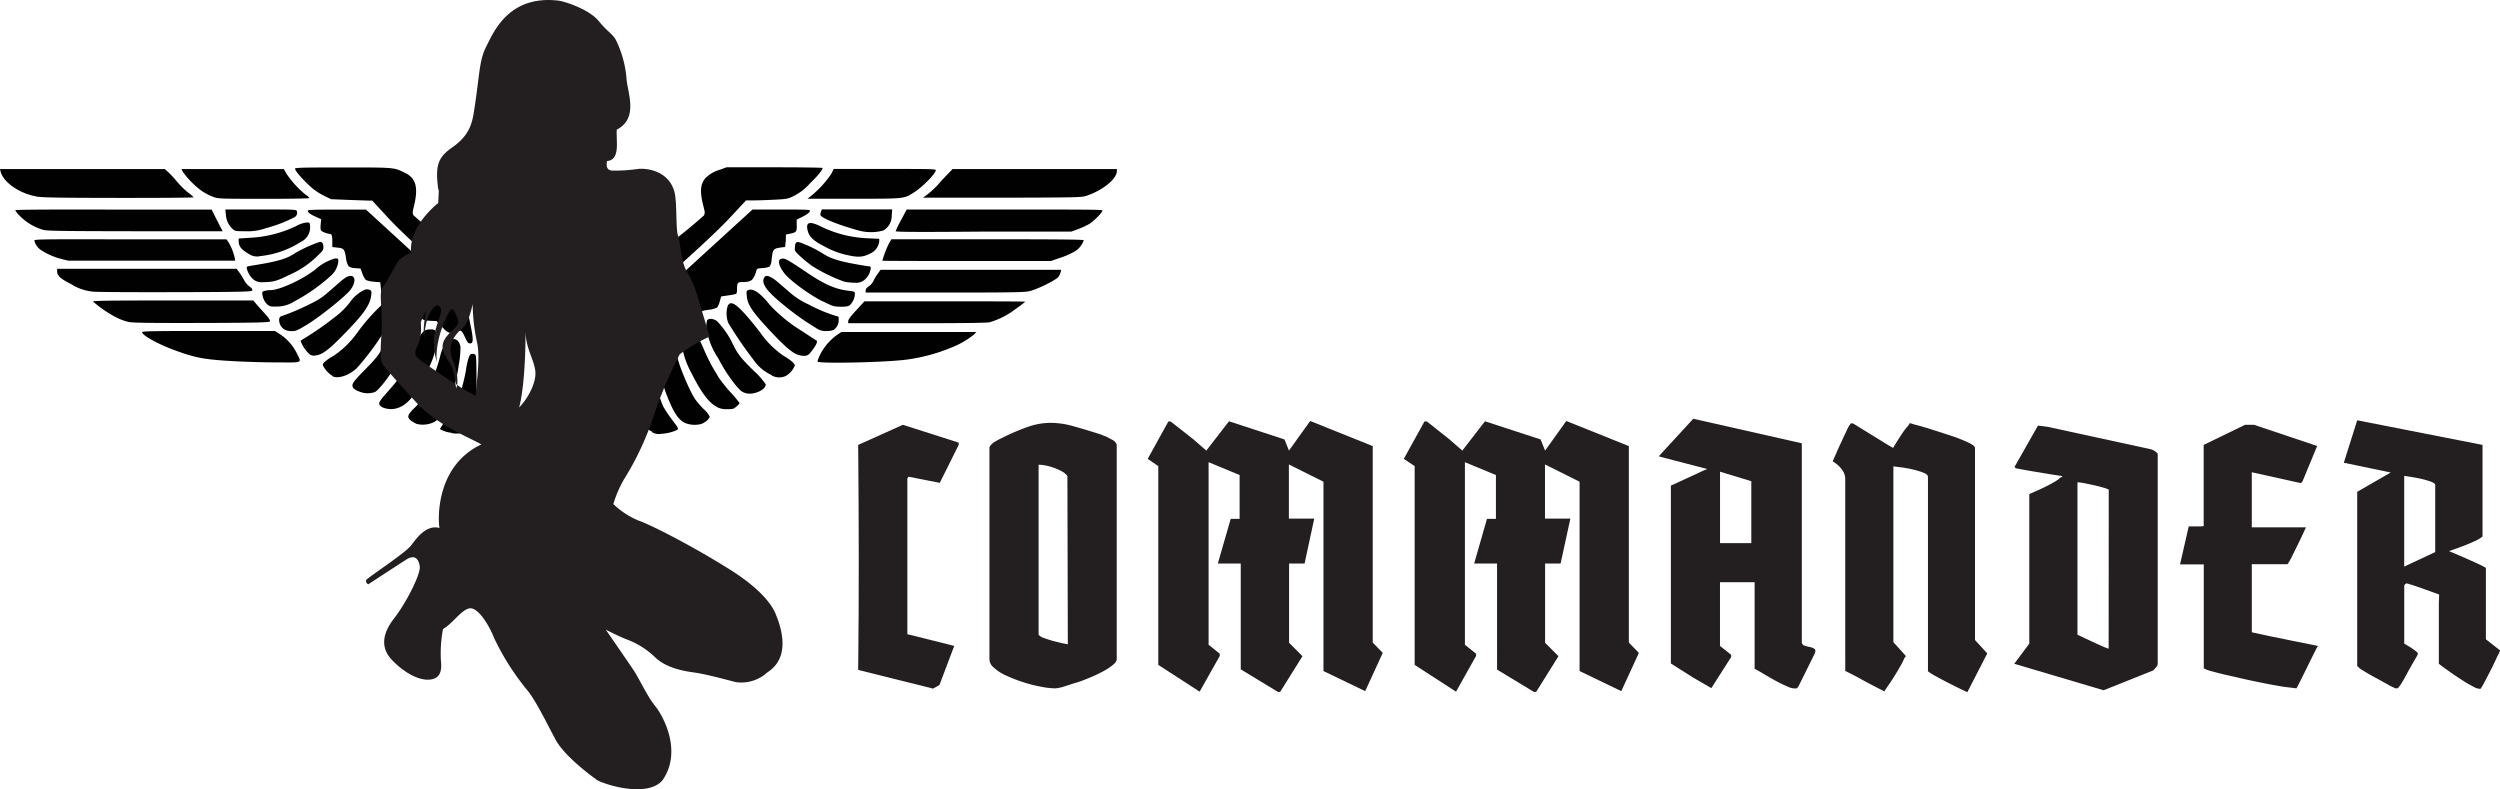
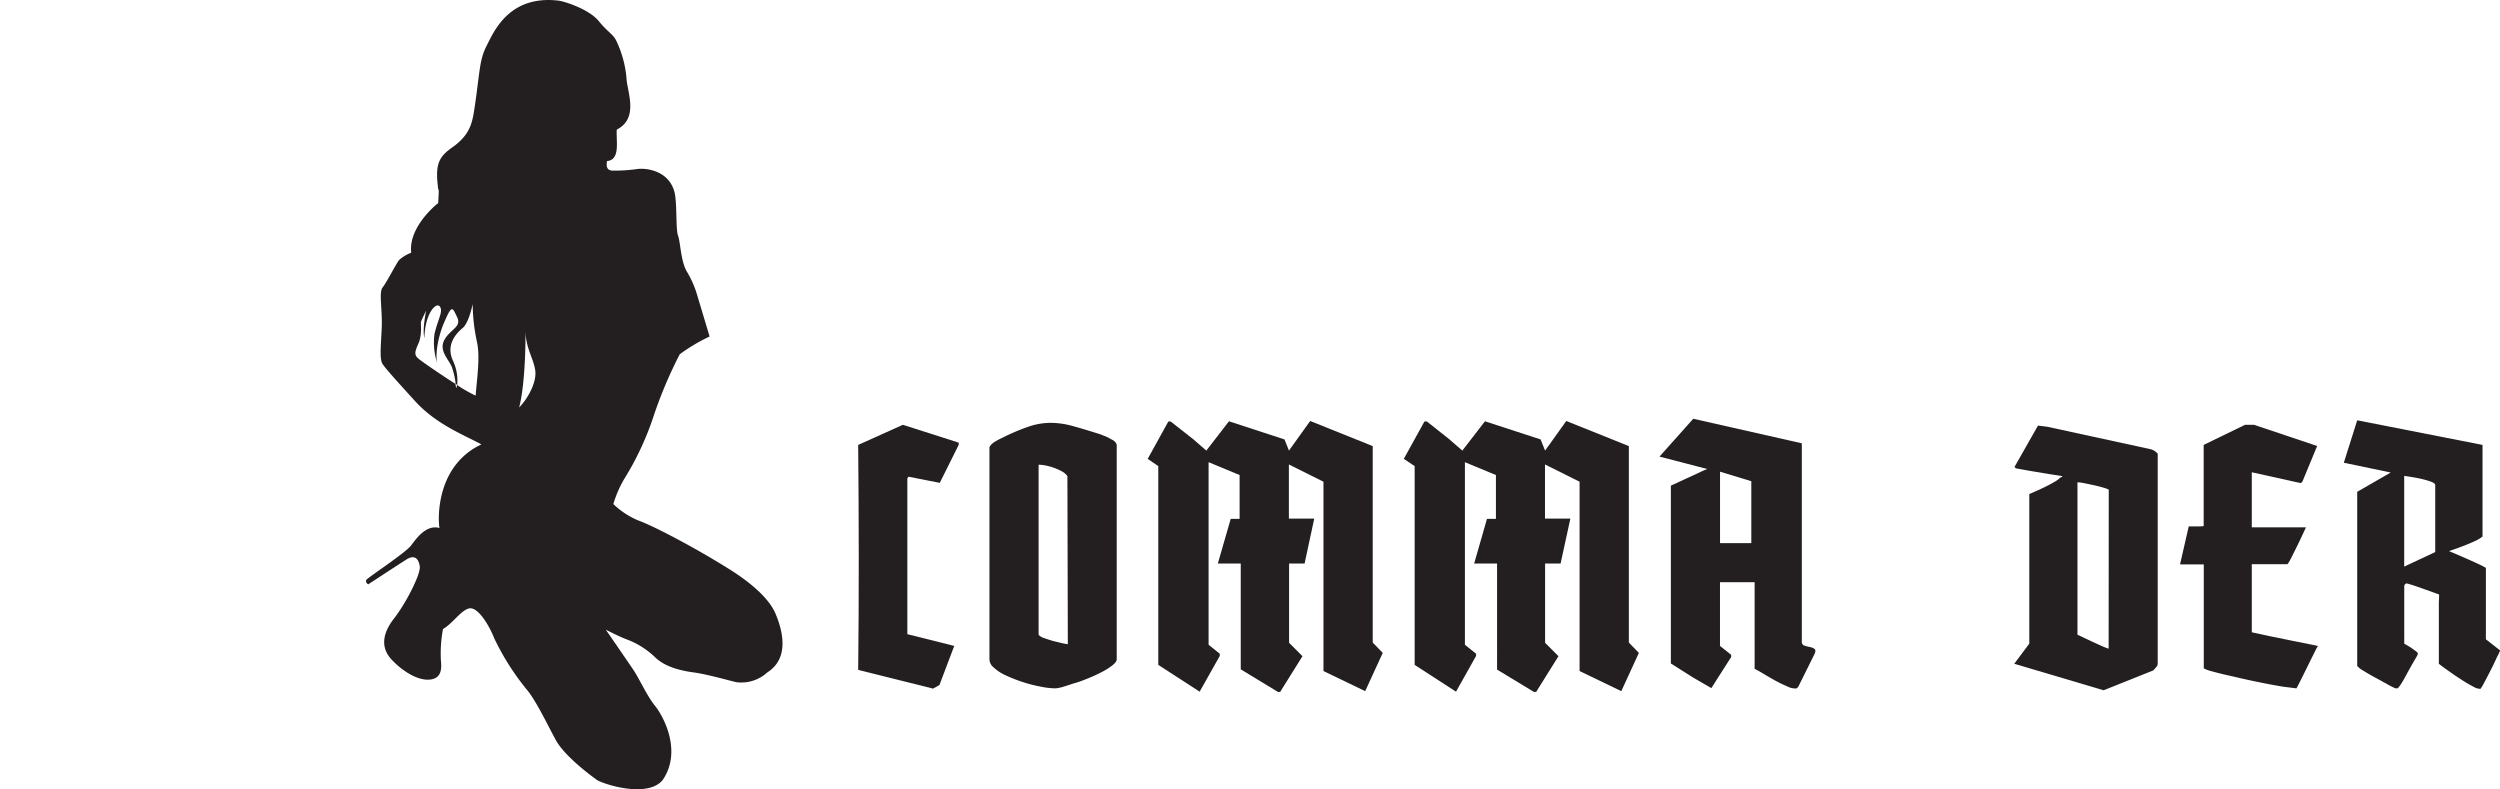
<svg xmlns="http://www.w3.org/2000/svg" viewBox="0 0 483.58 152.66">
  <defs>
    <style>.cls-1{fill:#010101;}.cls-2{fill:#231f20;}</style>
  </defs>
  <title>Asset 10</title>
  <g id="Layer_2" data-name="Layer 2">
    <g id="Layer_1-2" data-name="Layer 1">
-       <path id="path1932" class="cls-1" d="M92.61,61.93c-.53-3-.84-4.31-1-4.51L84.42,51c-4.91-4.43-7.65-7-9.63-9.18L72,38.8h-.8l-4-.14-3.17-.13-1.44-.71a11.18,11.18,0,0,1-2.83-2c-1.52-1.43-2.69-2.81-2.69-3.19,0-.2,1.42-.24,9.36-.24,10.32,0,9.71,0,12,1.09,2,1,2.5,2.77,1.69,6.17-.34,1.43-.35,1.62-.13,2a86,86,0,0,0,9.68,7.52c.86.25,1.07.14,2.94-1.5m30.55-.28a25.66,25.66,0,0,0,2.08,1.69l.66.44.81-.4a93.63,93.63,0,0,0,9.45-7.45c.22-.41.21-.61-.1-1.79-.71-2.76-.6-4.29.38-5.41a6.45,6.45,0,0,1,2.94-1.68l1.14-.43h9.3c5.11,0,9.3.06,9.29.13,0,.39-.91,1.51-2.45,3a10.55,10.55,0,0,1-3,2.36c-1.26.62-1.38.65-3.71.77-1.32.07-3.14.14-4,.14h-1.64l-2.85,3.06c-2,2.16-4.93,4.94-9.93,9.44-3.89,3.51-7.1,6.5-7.15,6.64-.09.33-.83,4.29-1.19,6.4m3,19.24c-1.33-.67-1.84-1.5-2-3.29a107.15,107.15,0,0,1,.19-11.54c.28-.54.91-.36,1.21.34a8.29,8.29,0,0,1,.62,2.71,36.55,36.55,0,0,0,2.08,6.87,26.56,26.56,0,0,0,1.76,2.63c1.2,1.59,1.23,1.65.92,1.91a8.34,8.34,0,0,1-3.06.74A2.46,2.46,0,0,1,126.1,83.58Zm-38.8.18A5.63,5.63,0,0,1,85.1,83a13.58,13.58,0,0,1,1.17-1.76A27.29,27.29,0,0,0,88,78.76a31.59,31.59,0,0,0,2.15-7.28,13.46,13.46,0,0,1,.52-2.33c.23-.59.35-.7.76-.7s.52.1.62.47.12,3.14.13,6.4c0,5.82,0,5.94-.38,6.61-.57,1-.77,1.23-1.58,1.6A5.31,5.31,0,0,1,87.3,83.76ZM80.61,82a5.76,5.76,0,0,1-1.06-.6c-.88-.66-.77-1.15.56-2.43a16.65,16.65,0,0,0,1.63-1.82,31.35,31.35,0,0,0,3.36-8.09,8.84,8.84,0,0,1,.6-1.8c1.09-2.15,3-2.25,3.37-.18a18.78,18.78,0,0,1-.33,3.51,21.6,21.6,0,0,1-1.3,5.16C86,79.58,85.24,80.86,84,81.62A4.91,4.91,0,0,1,80.61,82Zm52-.13c-1.47-.68-2.37-2.11-3.88-6.07a30.45,30.45,0,0,1-1.63-8.14c0-1.53.59-2.23,1.67-2,.91.2,2.21,2,2.22,3.12s2.36,6.84,3.53,8.52a17.17,17.17,0,0,0,1.63,1.86,5,5,0,0,1,1.12,1.41c0,.43-.94,1.24-1.67,1.45A4.93,4.93,0,0,1,132.63,81.86ZM74,78.8c-1-.6-.92-.86.74-2.74.82-.94,1.66-1.92,1.86-2.17A39.28,39.28,0,0,0,80,67.65c1.5-3.49,1.88-3.94,3.34-3.94,1,0,1.17.3,1.05,2.36s-.62,3.53-2.14,6.53c-1.88,3.71-3.18,5.36-4.84,6.13A4.17,4.17,0,0,1,74,78.8Zm64.66-.09c-1.55-.81-3-2.75-4.89-6.5a16.72,16.72,0,0,1-2-6.28c-.12-1.79.08-2.22,1.05-2.22,1.5,0,1.8.35,3.39,4a35.27,35.27,0,0,0,1.72,3.48c.37.6.87,1.44,1.11,1.86a27.31,27.31,0,0,0,2.23,2.79,27.14,27.14,0,0,1,1.8,2.14,2.55,2.55,0,0,1-.6.64c-.56.49-.69.53-1.82.52A3.75,3.75,0,0,1,138.63,78.71Zm5.61-2.66c-.79-.23-1-.4-2-1.58a30.89,30.89,0,0,1-3.33-5.15,14.09,14.09,0,0,1-2-4.42,4.64,4.64,0,0,1-.17-2.9c.25-.46,1.14-.42,1.89.09a16.55,16.55,0,0,1,3.12,4.52c1,2,1.5,2.61,4,5.1a13.72,13.72,0,0,1,2.34,2.64C148.13,75.43,145.73,76.48,144.24,76.05Zm-74.72-.3a3.13,3.13,0,0,1-1.15-.62c-.52-.72-.3-1.08,2.2-3.63s2.52-2.59,4.67-6.39c1.33-2.37,2.52-3.49,3.58-3.4.55,0,.61.1.71.73a13,13,0,0,1-1.06,4.7c-.45.89-2,3.64-2.74,4.79-1.07,1.72-2.7,3.68-3.27,3.91A4.22,4.22,0,0,1,69.52,75.75Zm-5.18-3a5,5,0,0,1-1.83-1.93c-.18-.39-.13-.48.48-1a8.58,8.58,0,0,1,1.52-1,18,18,0,0,0,4.62-4.54,37.22,37.22,0,0,1,4.62-5.25c.83-.57,1.43-.56,1.66,0,.67,1.78.38,2.91-1.46,5.62a51,51,0,0,1-5,6.6C67.48,72.64,65.44,73.3,64.34,72.8Zm84.93-.18a8.53,8.53,0,0,1-3.57-3,78,78,0,0,1-4.86-7.11,5.12,5.12,0,0,1-.15-3.14c.56-1.62,2.14-.39,6.33,5a17.72,17.72,0,0,0,4.42,4.44c1.45.86,2.28,1.56,2.28,1.92A4.09,4.09,0,0,1,152,72.72,3,3,0,0,1,149.27,72.62ZM45.7,69.89c-6-.32-7.64-.61-11.52-2-3.36-1.19-6.69-3-6.69-3.64,0-.19,2-.23,12.85-.23H53.19l1,.65a9.29,9.29,0,0,1,3.2,3.62c1,2,1.26,1.83-3.6,1.81C51.49,70.11,47.85,70,45.7,69.89Zm112.43,0a8.69,8.69,0,0,1,.59-1.45A10.59,10.59,0,0,1,162,64.72l.76-.5h26.1l-.49.51A16.23,16.23,0,0,1,184,67.24a34.11,34.11,0,0,1-9.21,2.39C170,70.14,158.13,70.35,158.13,69.93ZM59.71,68.36A6.67,6.67,0,0,1,58.16,66c0-.1.4-.39.89-.66a61.44,61.44,0,0,0,5.63-3.93,14.9,14.9,0,0,0,3.2-3.2A6.76,6.76,0,0,1,70.68,56a1.47,1.47,0,0,1,.87.09c.32.17.35.28.25,1.07-.25,1.92-1.49,3.66-5.55,7.78-2.76,2.81-4,3.7-5.18,3.81A1.37,1.37,0,0,1,59.71,68.36Zm94.38.17c-1-.42-2.57-1.81-4.78-4.17-3.77-4-4.71-5.38-4.86-7.11-.09-1-.07-1,.36-1.16.92-.35,2.34.66,4.12,2.92a29.85,29.85,0,0,0,6.42,5.17c1.22.82,2.36,1.56,2.53,1.66s.29.22-.14,1a9.28,9.28,0,0,1-1,1.39,1.4,1.4,0,0,1-1.31.6A4.07,4.07,0,0,1,154.09,68.53ZM90,65.35c-.67-1.49-.84-1.6-1.83-1.24-1.27.45-1.46.39-2.65-.86l-1.09-1.14-1.24-.06C81.83,62,81.53,61.8,81,60.8c-.36-.69-.42-.72-2.11-1a4.5,4.5,0,0,1-1.45-.43A2.8,2.8,0,0,1,77,58.21c-.23-1-.22-1-1.92-1.19a3.38,3.38,0,0,1-1.23-.26,6,6,0,0,1-.19-1.16l-.11-1-1.24-.11a4.9,4.9,0,0,1-1.54-.33,3.68,3.68,0,0,1-.66-1.21l-.37-1-1-.08a2.46,2.46,0,0,1-1.3-.36A3.68,3.68,0,0,1,66.94,50c-.25-1.75-.41-2-1.66-2.1l-1-.12v-1c0-1.1-.11-1.52-.4-1.52a4,4,0,0,1-1.7-.59c-.18-.19-.22-.51-.15-1.27l.09-1-1-.45c-1.12-.5-1.59-.85-1.59-1.19,0-.18,1-.22,5.64-.21h5.63l9.74,8.92,9.75,8.92.1,1c.06.57.34,2.13.62,3.48.58,2.79.57,3.56-.08,3.56C90.57,66.42,90.42,66.24,90,65.35Zm34.85,1c-.25-.25-.08-1.7.48-4.15A29.91,29.91,0,0,0,126,59c0-.58.44-1,9.78-9.54l9.78-8.93H151c3.84,0,5.58,0,5.66.18s-.27.64-1.48,1.24l-1.07.53,0,1.11c.05,1.24-.06,1.38-1.41,1.64l-.68.14L152,46.55l-.14,1.22-.79.1c-1.51.21-1.6.33-1.82,2.41a2.6,2.6,0,0,1-.37,1.27,3.71,3.71,0,0,1-1.38.3c-.95.07-1.12.13-1.17.42a5.85,5.85,0,0,1-.41,1.15c-.4.9-.9,1.14-2.36,1.14-.88,0-1,.16-1,1.47a1.39,1.39,0,0,1-.16.81,9.38,9.38,0,0,1-1.53.3l-1.37.2-.27.94a3.88,3.88,0,0,1-.5,1.19,4.55,4.55,0,0,1-1.64.45c-1.46.21-1.42.19-2.21,1.42-.37.57-.42.59-1.65.68a2.72,2.72,0,0,0-2.55,1.31,4.46,4.46,0,0,1-1,.92l-.57.36-.92-.38a2.77,2.77,0,0,0-1.17-.29,1.61,1.61,0,0,0-.53.74c-.62,1.51-.77,1.74-1.15,1.74A.9.9,0,0,1,124.86,66.31ZM55,63.72a2.15,2.15,0,0,1-1-1.91.66.66,0,0,1,.56-.69,45.45,45.45,0,0,0,5.26-2.24c2.19-1.07,2.52-1.31,5.54-4a13,13,0,0,1,1.61-1.26c1.63-.85,2.16.57.88,2.36-.89,1.24-6,5.34-8.64,6.93-1.69,1-2,1.14-2.77,1.14A2.79,2.79,0,0,1,55,63.72Zm102.8-.31a47.93,47.93,0,0,1-5.8-4.08c-3.69-2.95-4.81-4.47-4.19-5.63.36-.67,1.33-.3,2.95,1.13L153,56.76a14.6,14.6,0,0,0,3.39,2.12,29.4,29.4,0,0,0,5.5,2.29c.29,0,.35.1.34.72a2.26,2.26,0,0,1-1,1.93,3.61,3.61,0,0,1-1.33.22A3.23,3.23,0,0,1,157.79,63.41Zm-133-1.15a10.89,10.89,0,0,1-2.29-.85A23,23,0,0,1,18,58.33c-.06-.17,3.11-.21,15.43-.21H49l.6.72c.33.39,1.07,1.21,1.64,1.82s1,1.22,1,1.44-.17.34-13.18.37C28.3,62.49,25.67,62.45,24.78,62.26Zm139.28-.16c0-.29.46-.92,1.57-2.11l1.56-1.7h15.55c8.55,0,15.55,0,15.55.08a22.08,22.08,0,0,1-1.82,1.37,15.15,15.15,0,0,1-5.1,2.6c-.6.12-5.18.18-14.1.18H164.06ZM51.84,59a3,3,0,0,1-1.06-1.91c-.11-.58-.08-.65.34-.8a4,4,0,0,1,1.21-.17c1.76,0,6.28-2.1,8.67-4A9.68,9.68,0,0,1,64.8,50c.62,0,.64,0,.64.6a4.33,4.33,0,0,1-1.34,2.65,35.4,35.4,0,0,1-7.25,5.1,6.08,6.08,0,0,1-3.18.94C52.48,59.33,52.25,59.29,51.84,59Zm107.38-.66c-2.7-1.33-6.54-4.17-7.6-5.61-1.17-1.59-1.26-2.71-.21-2.71.57,0,1.11.31,4.71,2.73,3.39,2.28,5.55,3.22,8,3.49,1.08.12,1.2.17,1.25.53a3.28,3.28,0,0,1-.94,2.22c-.36.28-.69.34-1.82.34C161.27,59.3,161.18,59.28,159.22,58.31ZM18.06,56.42a9.73,9.73,0,0,1-4.35-1.49c-2-1-2.66-1.63-2.66-2.42V52H45.78l.53.72a13.58,13.58,0,0,1,.92,1.49,3.82,3.82,0,0,0,1,1.19c.42.28.6.52.57.75s-.18.34-14.79.36C25.9,56.54,18.72,56.49,18.06,56.42Zm149.39-.24c0-.28.18-.52.57-.76a2.85,2.85,0,0,0,.92-1.07,10.41,10.41,0,0,1,.87-1.44l.52-.72h34.94l-.11.46a3.12,3.12,0,0,1-.41.89c-.46.64-4.27,2.51-5.7,2.8-1,.21-3.86.25-16.39.25H167.45Zm-4.2-1.72a31.38,31.38,0,0,1-6.14-3,23.15,23.15,0,0,1-2.17-1.75c-1.22-1.12-1.23-1.14-1.18-1.9.07-1.11.36-1.22,1.68-.64A23,23,0,0,1,159.1,49c1.36.91,2.92,1.44,5.87,2,1.57.29,3,.52,3.19.52s.33.08.25.5a3.41,3.41,0,0,1-1.22,2.14,2.44,2.44,0,0,1-1.76.53A9.9,9.9,0,0,1,163.25,54.46ZM49.16,54.17A4.07,4.07,0,0,1,47.76,52c-.11-.44-.09-.45,1.12-.65,4.85-.77,6.59-1.28,8.2-2.39a26.77,26.77,0,0,1,4.8-2.18c.44,0,.68.36.68,1s-.16.76-1.29,1.85a18.11,18.11,0,0,1-5.4,3.59c-2.33,1.14-3,1.34-4.85,1.35A2.75,2.75,0,0,1,49.16,54.17Zm-37.35-4.1a12.74,12.74,0,0,1-3.75-1.62,3.07,3.07,0,0,1-1.41-1.9c0-.28,1-.29,18.58-.25l18.59,0,.39.57a10.35,10.35,0,0,1,1.19,3l.09.55H13.17Zm158.86.36A20,20,0,0,1,172,47l.42-.72H191c13.58,0,18.63.05,18.63.19A4.05,4.05,0,0,1,208,48.57a15.14,15.14,0,0,1-2.81,1.26l-1.91.66H187C178,50.49,170.67,50.47,170.67,50.43ZM48.17,49.14c-1.49-.84-2-1.51-2-2.51v-.49L48.2,46a23.17,23.17,0,0,0,9.08-2.27,5.33,5.33,0,0,1,2.12-.7c.51,0,.54.09.59.87a3.1,3.1,0,0,1-1.82,2.9,17.8,17.8,0,0,1-7.78,2.73A2.78,2.78,0,0,1,48.17,49.14Zm115.91.24a15.74,15.74,0,0,1-4.64-1.73c-2-1-2.88-1.82-3.18-2.93-.46-1.73.23-2,2.35-1a22.46,22.46,0,0,0,9.26,2.37l2.2.11,0,.55a3,3,0,0,1-1.83,2.33C167,49.73,166,49.81,164.08,49.38Zm2.18-4.75c-3.75-1-7.33-2.42-7.55-3a1.15,1.15,0,0,1,.09-.67l.17-.45h13.61l-.09,1.2a3.27,3.27,0,0,1-1.65,2.89A9.17,9.17,0,0,1,166.26,44.63Zm7,.07a16.48,16.48,0,0,1,1.06-2.17l1.06-2,18.93,0c15.48,0,18.94,0,18.94.18,0,.39-1.64,2.05-2.59,2.63a15.81,15.81,0,0,1-2.18,1l-1.25.46-17,0C176.41,44.91,173.21,44.87,173.21,44.7ZM8.39,44.47A10.45,10.45,0,0,1,4,41.93a6,6,0,0,1-1.06-1.25c0-.13,5.3-.17,19-.14l19,0L42,42.66l1.07,2.07H26.18C12.21,44.71,9.12,44.67,8.39,44.47ZM45,44.29a4.09,4.09,0,0,1-1.31-2.77l-.1-1H50.4c6.11,0,6.88,0,7,.26A1,1,0,0,1,57,42a26.89,26.89,0,0,1-5.54,2.13,10.38,10.38,0,0,1-4,.6C45.56,44.73,45.45,44.71,45,44.29Zm-3.74-6.21A10,10,0,0,1,39,36.91a16.26,16.26,0,0,1-3.62-3.66l-.29-.55H54.9l.54.94a18.62,18.62,0,0,0,3.73,4.06,2.08,2.08,0,0,1,.68.62c0,.08-4,.14-8.77.14C42.47,38.45,42.29,38.45,41.21,38.08ZM156.77,38a20.45,20.45,0,0,0,4-4.32l.5-1h9.87c8.18,0,9.87,0,9.87.23,0,.65-2.51,3.22-4.2,4.3-2,1.26-1.69,1.23-11.68,1.23h-8.94ZM7,38C3.65,37.37.62,35.22.11,33.17L0,32.7H31.88l.62.55a22.76,22.76,0,0,1,1.78,1.93,15.19,15.19,0,0,0,2.17,2.12,5.21,5.21,0,0,1,1,.87c0,.07-6.61.12-14.7.11C11.42,38.27,7.84,38.21,7,38ZM179,37.91a17,17,0,0,0,2.56-2.33c.27-.32,1-1.11,1.59-1.73l1.11-1.15h31.78v.36c0,1.55-2.72,3.76-5.93,4.83-.87.29-1.92.32-16.27.35l-15.33,0Z" />
      <path class="cls-2" d="M134.78,56.83a19,19,0,0,0-1.88-4.23c-1.23-2-1.28-5.83-1.74-7s-.18-6-.64-8.22c-1-4.43-5.59-4.93-7.28-4.68a30.87,30.87,0,0,1-4.82.3c-.87-.05-1.23-.6-1-1.84,2.61-.25,1.74-3.83,1.88-6.08,4.35-2.24,2-7.31,1.88-10a20.85,20.85,0,0,0-1.88-7c-.64-1.5-1.65-1.74-3.48-4S109.27.27,108,.12C98.4-1,95.46,6.25,94.09,8.93s-1.27,5-2.28,11.81c-.45,3.05-.85,5.32-4.38,7.81-2.7,1.9-3.28,3.41-2.66,8.08l0,0,.06,0c.13.11-.16,3.25-.06,3.36.37.46,1-1.67-.49-.32-2.12,1.87-5.18,5.44-4.74,9.22a7.09,7.09,0,0,0-2.37,1.44c-.6.79-2.38,4.28-3.16,5.27s0,4.34-.18,8-.42,5.92.18,6.82,2.2,2.69,6.28,7.17,9.3,6.47,12.83,8.37c-8.8,4.13-8.43,14.43-8.11,16.17-2.48-.69-4.36,1.85-5.46,3.34s-8.47,6.27-8.7,6.72.36.85.36.85,5.78-3.79,7.43-4.83,2.38,0,2.56,1.39-2.52,6.87-5,10.06-2.38,5.82-.5,7.87,4.9,4.13,7.38,3.93,2.34-2.34,2.2-3.79a25.38,25.38,0,0,1,.41-6c1.83-1,3.62-3.83,5.18-4s3.62,3,4.72,5.77a48.74,48.74,0,0,0,6.19,9.81c1.74,2,3.76,6.22,5.68,9.81s8.16,7.91,8.16,7.91c2.47,1.2,10,3.19,12.6-.14,3.8-5.63,0-12.45-1.51-14.29s-3.07-5.28-4.13-6.87-5.4-7.87-5.4-7.87,2.79,1.44,4.21,1.94a16,16,0,0,1,5.37,3.44c1.87,1.79,4.8,2.54,7.37,2.88s6.6,1.5,8.3,1.9a7.46,7.46,0,0,0,6-1.9c4.72-3,2.57-9,1.56-11.4s-3.85-5.37-8.75-8.46c-7.29-4.58-15.27-8.66-17.74-9.51a15.62,15.62,0,0,1-4.86-3.19,22,22,0,0,1,2.06-4.78,56.24,56.24,0,0,0,5.78-12.39,85,85,0,0,1,5-11.8,34.66,34.66,0,0,1,5.78-3.44M92,76.53a27.54,27.54,0,0,1-3.6-2.07,2.86,2.86,0,0,1-.12.59c0,.15-.1-.21-.18-.79-3-1.91-6.6-4.4-7.14-4.87-.88-.76-.75-1.29,0-3s.37-3.91.48-4.19c.31-.76,1-2.14,1-2.14s-.79,3.66-.35,5.33c.13-4.86,2.32-7.05,3-6.09s-.39,2.42-1.05,5.33a12.66,12.66,0,0,0,.57,5.71c-.39-1.09-.18-4.52,1.32-8s1.57-2.9,2.49-1S87.18,63.63,86,65.67s.65,3.67,1.35,5.19a14,14,0,0,1,.79,3.4l.3.2a9.08,9.08,0,0,0-.87-4.79c-1.31-3,.62-5.14,1.93-6.23s2-5.1,1.93-4.57a35.85,35.85,0,0,0,.83,7.28C92.92,69,92.22,73.63,92,76.53Zm8.42,2.28c1.36-5.18,1.23-15.18,1.23-15.18-.05,3.66,1.53,5.57,1.88,8S101.91,77.34,100.42,78.81Z" />
      <path class="cls-2" d="M181.78,93.4l-6.05-1.19-.22.33v30.13l9.07,2.27-2.86,7.56-1.24.7L166,129.58q.12-11,.11-21.76T166,86.06l8.64-3.89,10.8,3.45v.44Z" />
      <path class="cls-2" d="M192.47,85.43a13.21,13.21,0,0,1,1.35-.72,41.26,41.26,0,0,1,5.24-2.22,13.33,13.33,0,0,1,4.15-.7,16.3,16.3,0,0,1,4.3.62q2.24.61,5.48,1.65a5.81,5.81,0,0,0,.59.24,7.41,7.41,0,0,1,.79.35l.75.41a1.93,1.93,0,0,1,.51.35,1.55,1.55,0,0,1,.25.32.7.7,0,0,1,.13.33v41.47c0,.32-.25.69-.75,1.1a12.3,12.3,0,0,1-1.92,1.25c-.78.41-1.63.82-2.57,1.21s-1.84.75-2.72,1-1.69.56-2.41.76a6.7,6.7,0,0,1-1.51.3,15.27,15.27,0,0,1-2.83-.33,27.09,27.09,0,0,1-3.46-.89,28.17,28.17,0,0,1-3.29-1.29,8.45,8.45,0,0,1-2.35-1.54,2.1,2.1,0,0,1-.81-1.62v-41A2.82,2.82,0,0,1,192.47,85.43Zm14,6.67a3.08,3.08,0,0,0-1-.89,11.31,11.31,0,0,0-1.54-.7,11,11,0,0,0-1.65-.46,7.38,7.38,0,0,0-1.38-.16v32.89a2.2,2.2,0,0,0,1,.62q.76.28,1.65.54c.6.16,1.17.3,1.73.43s1,.21,1.27.24Z" />
      <path class="cls-2" d="M256,129.8V93.18l-6.69-3.34v10.47h4.91L252.35,109h-3v15.34l2.16,2.16.43.43-4.32,6.91h-.43L240,129.47V109h-4.43l2.49-8.64h1.72V91.89l-6-2.49v35.32l2.16,1.73v.43l-3.89,6.91-8-5.18V90.16L222,88.76,226,81.52h.43L230.86,85l2.48,2.16,4.38-5.67L248.46,85l.87,2.16,4.1-5.73,12.1,4.86v38l1.94,2-3.4,7.4Z" />
      <path class="cls-2" d="M305.54,129.8V93.18l-6.69-3.34v10.47h4.91L301.87,109h-3v15.34l2.16,2.16.43.43-4.32,6.91h-.43l-7.13-4.32V109h-4.43l2.48-8.64h1.73V91.89l-6-2.49v35.32l2.16,1.73v.43l-3.88,6.91-8-5.18V90.16l-2.1-1.4,4-7.24H276L280.38,85l2.48,2.16,4.38-5.67L298,85l.87,2.16,4.1-5.73,12.1,4.86v38l1.94,2-3.4,7.4Z" />
-       <path class="cls-2" d="M345.76,132.79a24.75,24.75,0,0,1-2.29-1.1c-.79-.44-1.56-.88-2.31-1.33s-1.33-.78-1.76-1V112.62h-6.7v12.32l2.16,1.72v.44l-3.83,6-3.46-2-4.37-2.76V93.94l6.49-3,.54-.22L321,88.32l-.05-.16L327.53,81l21,4.75v38.34a.75.75,0,0,0,.54.81,10.65,10.65,0,0,0,1.08.27,1.9,1.9,0,0,1,.86.38c.22.18.18.56-.11,1.13l-3,6.05a1.4,1.4,0,0,1-.38.43A3.19,3.19,0,0,1,345.76,132.79Zm-7-39.71-6.05-1.84v13.82h6.05Z" />
-       <path class="cls-2" d="M380.54,133.9c-1.42-.68-2.56-1.25-3.45-1.7s-1.74-.9-2.56-1.35a11.65,11.65,0,0,1-1.6-1V92.27c0-.33-.29-.61-.89-.84a13.94,13.94,0,0,0-2.05-.62,21.32,21.32,0,0,0-2.27-.41l-1.48-.19v34l2.43,2.7-.27.33a15.35,15.35,0,0,1-1,1.94q-.65,1.14-1.29,2.13c-.43.67-1,1.47-1.62,2.41l-.06,0a7.33,7.33,0,0,0-.7-.38c-.43-.21-1-.51-1.73-.89s-1.42-.75-2.1-1.13-1.32-.71-1.89-1l-1.08-.54V92.7a3,3,0,0,0-.62-1.84,6,6,0,0,0-1.16-1.19c-.36-.25-.58-.39-.65-.43.61-1.4,1.11-2.54,1.51-3.4s.78-1.69,1.16-2.48A6.43,6.43,0,0,1,358,81.9h.43l6.91,4.26.87.49q0-.11.48-.84c.29-.48.66-1.07,1.11-1.75a13.48,13.48,0,0,1,1.22-1.62,2.34,2.34,0,0,0,.38-.6c.08,0,.52.17,1.33.38s1.85.52,3.12.92,2.51.8,3.74,1.21a29.28,29.28,0,0,1,3.14,1.25c.86.41,1.3.76,1.3,1.05V123.8l2.37,2.59Z" />
+       <path class="cls-2" d="M345.76,132.79a24.75,24.75,0,0,1-2.29-1.1c-.79-.44-1.56-.88-2.31-1.33s-1.33-.78-1.76-1V112.62h-6.7v12.32l2.16,1.72v.44l-3.83,6-3.46-2-4.37-2.76V93.94l6.49-3,.54-.22L321,88.32L327.53,81l21,4.75v38.34a.75.75,0,0,0,.54.81,10.65,10.65,0,0,0,1.08.27,1.9,1.9,0,0,1,.86.38c.22.18.18.56-.11,1.13l-3,6.05a1.4,1.4,0,0,1-.38.43A3.19,3.19,0,0,1,345.76,132.79Zm-7-39.71-6.05-1.84v13.82h6.05Z" />
      <path class="cls-2" d="M406.9,133.52l-17.28-5.13,2.91-3.89V95.56l1.25-.54c.57-.25,1.18-.53,1.81-.84s1.2-.61,1.72-.92a5.73,5.73,0,0,0,1.06-.72c0-.08.14-.15.32-.22s.25-.14.22-.22l-2.54-.4-2.94-.49c-1-.16-2.12-.37-3.49-.62l-.27-.27,4.54-8,2,.27,19.87,4.32a2.57,2.57,0,0,1,.73.35,2.54,2.54,0,0,1,.56.51v40.61a1.07,1.07,0,0,1-.32.7c-.22.26-.4.45-.54.6Zm1-38.82a7.32,7.32,0,0,0-1.16-.41c-.56-.16-1.16-.31-1.81-.46l-1.84-.38a8.61,8.61,0,0,0-1.24-.16v29.49l2.65,1.24c.68.32,1.36.63,2,.92s1.13.46,1.38.54Z" />
      <path class="cls-2" d="M445.35,93.18l-.33.27-9.45-2.1V102h10.48c-.58,1.26-1.06,2.29-1.46,3.1s-.79,1.62-1.19,2.41a11.19,11.19,0,0,1-.92,1.62h-6.91v13.17c1,.22,2.19.48,3.65.79l4.21.86c1.35.27,3,.59,4.94,1l-.27.43c-.72,1.44-1.31,2.62-1.75,3.53l-1.3,2.62q-.62,1.24-.84,1.62l-2.59-.32-1.54-.27c-.81-.14-1.75-.32-2.83-.54s-2.23-.46-3.43-.73l-3.4-.78c-1.07-.25-2-.49-2.73-.7a5.3,5.3,0,0,1-1.41-.54V109.17h-4.59l1.68-7.35.65,0c.36,0,.77,0,1.24,0a5.62,5.62,0,0,0,1-.06V86.06l8-3.89H436l12.21,4.1Z" />
      <path class="cls-2" d="M482.69,127.77c-.31.67-.66,1.39-1.06,2.16s-.77,1.49-1.13,2.16a8.13,8.13,0,0,1-.7,1.16,2.78,2.78,0,0,1-1.38-.43,23.5,23.5,0,0,1-2.05-1.19c-.74-.47-1.47-.95-2.19-1.46s-1.29-.91-1.73-1.24-.66-.5-.7-.54V116.73l.06-1.73-2.46-.89-2.08-.73c-.72-.25-1.32-.43-1.78-.54l-.27.16-.16.27V124.5l.7.41c.39.23.82.51,1.27.84s.67.55.67.7a2.08,2.08,0,0,1-.27.59c-.18.33-.39.69-.62,1.08s-.53.92-.89,1.57l-1,1.83-.51.84a4.49,4.49,0,0,1-.63.78h-.43a12.73,12.73,0,0,1-1.55-.78c-.74-.41-1.53-.85-2.37-1.3s-1.59-.89-2.28-1.32a4.39,4.39,0,0,1-1.19-.92V95.13l6.48-3.73-9.07-1.89,2.59-8.21,24.24,4.76v17.71a6.47,6.47,0,0,1-1.53.92c-.71.32-1.43.63-2.16.91s-1.67.62-2.79,1l3.14,1.35c.82.36,1.63.72,2.4,1.08a17.63,17.63,0,0,1,1.59.81v13.82l2.76,2.16-.38.86C483.16,126.74,483,127.1,482.69,127.77ZM471.05,93.83c0-.25-.31-.48-.94-.7a16.46,16.46,0,0,0-2.06-.57c-.75-.16-1.75-.33-3-.51V109.6l6-2.81Z" />
    </g>
  </g>
</svg>